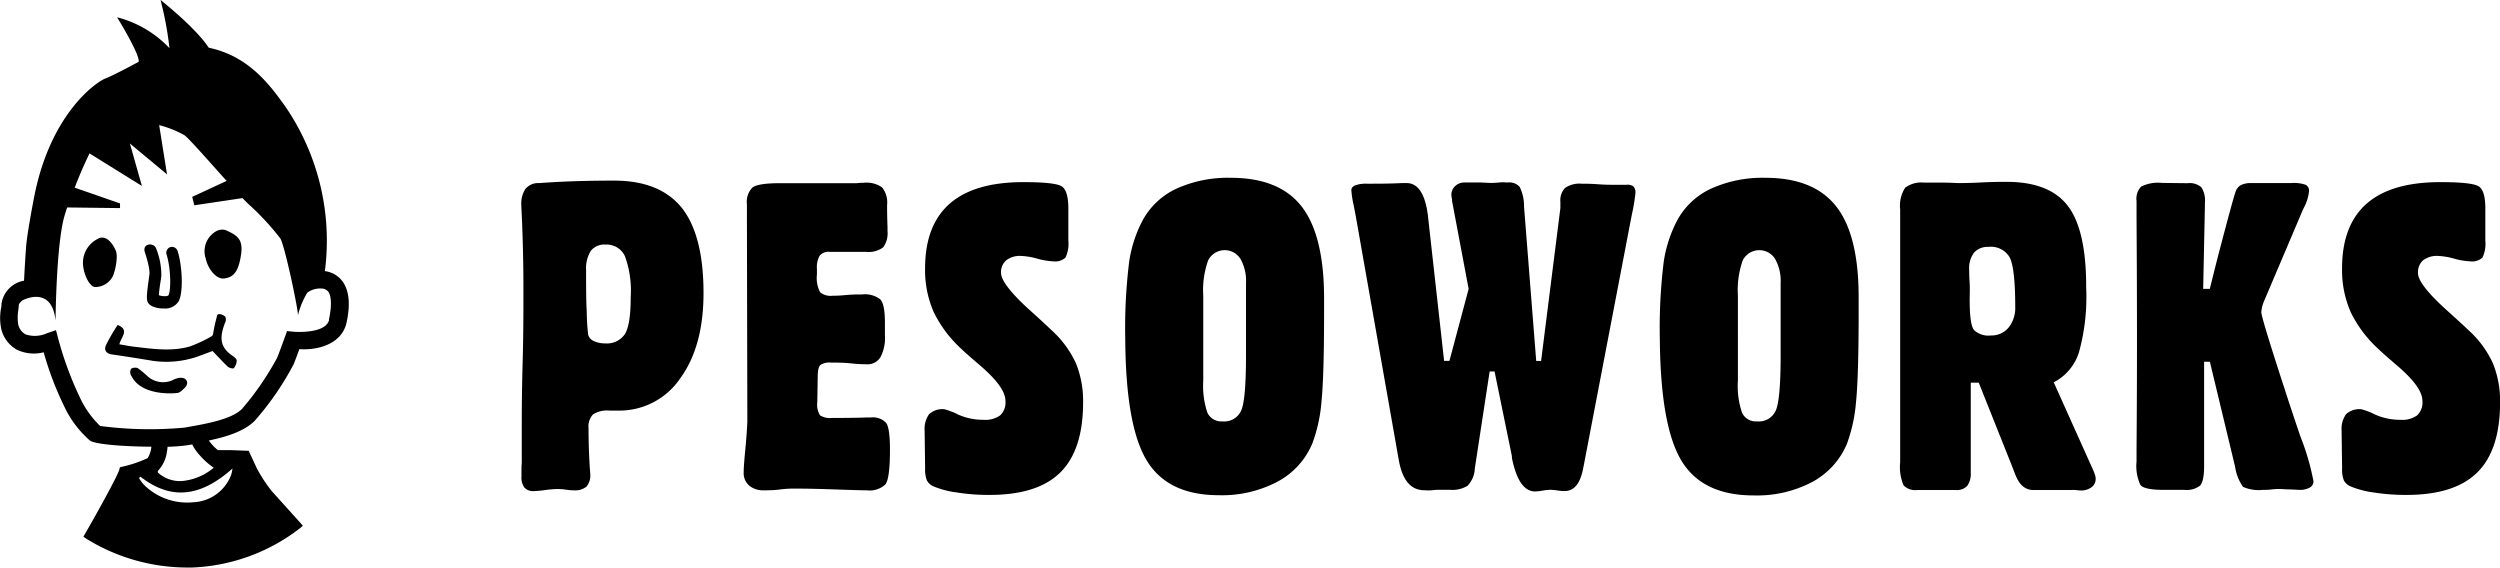
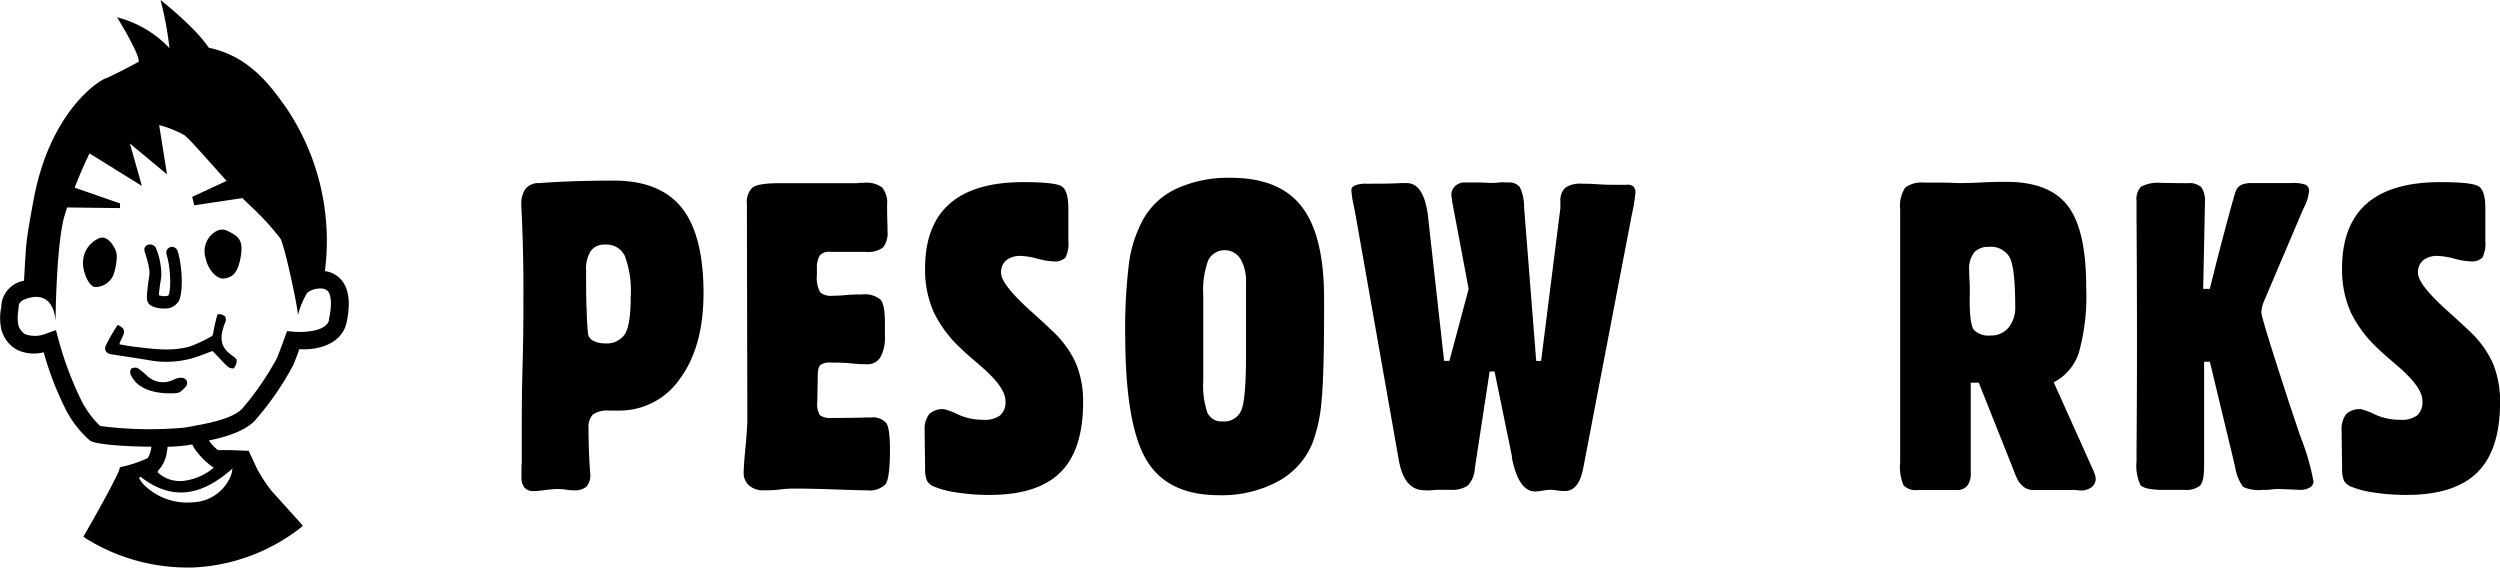
<svg xmlns="http://www.w3.org/2000/svg" id="レイヤー_1" data-name="レイヤー 1" viewBox="0 0 347.43 78.92">
  <title>名称未設定-1</title>
  <path d="M197.13,446.69c0-.12,0-.7,0-1.76s0-2.06,0-3c0-1.7,0-4.73.12-9.09s.11-7.87.11-10.51q0-4.89-.23-10.06-.06-1.12-.06-1.35a3.75,3.75,0,0,1,.56-2.27,2.28,2.28,0,0,1,1.75-.83h.27q4.46-.34,10.31-.34,6.38,0,9.43,3.81c2,2.54,3,6.49,3,11.82q0,7.44-3.26,11.88a10.21,10.21,0,0,1-8.65,4.45l-.58,0-.58,0a3.6,3.6,0,0,0-2.3.54,2.51,2.51,0,0,0-.61,1.95c0,1.78.06,3.61.18,5.52q.06.69.06.81a2.4,2.4,0,0,1-.52,1.74,2.44,2.44,0,0,1-1.74.52c-.2,0-.55,0-1.07-.09a11.19,11.19,0,0,0-1.25-.09,13.57,13.57,0,0,0-1.72.15,15,15,0,0,1-1.54.14,1.63,1.63,0,0,1-1.31-.49,2.33,2.33,0,0,1-.41-1.53c0-.31,0-.68,0-1.1S197.13,446.79,197.13,446.69Zm8.94-26.77c0,2.2,0,4.14.09,5.83a30.62,30.62,0,0,0,.2,3.16,1.36,1.36,0,0,0,.77.86,3.58,3.58,0,0,0,1.61.33,3,3,0,0,0,2.75-1.33c.52-.89.78-2.59.78-5.12a13.92,13.92,0,0,0-.8-5.66,2.8,2.8,0,0,0-2.73-1.62,2.39,2.39,0,0,0-2,.85A4.59,4.59,0,0,0,206.07,419.92Z" transform="translate(-124.62 -382.38)" />
  <path d="M228.42,412.23q0-.08,0-.57t0-.9a2.83,2.83,0,0,1,.76-2.31c.5-.4,1.77-.61,3.79-.61h9.5l.45,0,.56,0h.18a8.85,8.85,0,0,1,1-.06,3.74,3.74,0,0,1,2.55.65,3.35,3.35,0,0,1,.69,2.45q0,1.47.06,3.09v.52a3.28,3.28,0,0,1-.61,2.27,3.38,3.38,0,0,1-2.36.62l-1.07,0-1.19,0h-2.79a1.63,1.63,0,0,0-1.4.52,3.24,3.24,0,0,0-.39,1.85v.78a4.3,4.3,0,0,0,.44,2.46,2.26,2.26,0,0,0,1.71.49c.27,0,.88,0,1.8-.09s1.71-.09,2.32-.09a3.46,3.46,0,0,1,2.54.69c.43.45.64,1.54.64,3.27V429a5.72,5.72,0,0,1-.61,3A2.09,2.09,0,0,1,245,433c-.27,0-1,0-2-.11s-2-.12-2.89-.12a2.32,2.32,0,0,0-1.46.32c-.26.21-.39.77-.39,1.67l-.06,3.5a2.85,2.85,0,0,0,.38,1.84,2.63,2.63,0,0,0,1.7.36c1.45,0,3,0,4.64-.06h.71a2.5,2.5,0,0,1,2.14.75c.36.5.53,1.74.53,3.73,0,2.66-.21,4.26-.63,4.81a3.17,3.17,0,0,1-2.58.83q-1,0-4.38-.12c-2.23-.08-4.11-.12-5.66-.12-.39,0-1.07,0-2,.12s-1.73.12-2.28.12a3,3,0,0,1-2.05-.67,2.3,2.3,0,0,1-.75-1.82c0-.6.08-1.67.23-3.22s.24-2.83.28-3.83Z" transform="translate(-124.62 -382.38)" />
  <path d="M253.18,447l-.06-4.48v-.26a3.5,3.5,0,0,1,.62-2.32,2.74,2.74,0,0,1,2.11-.69,9.61,9.61,0,0,1,1.92.74,8.47,8.47,0,0,0,3.49.73,3.57,3.57,0,0,0,2.36-.62,2.44,2.44,0,0,0,.73-2c0-1.33-1.24-3-3.71-5.09-1-.86-1.82-1.56-2.35-2.08a17,17,0,0,1-3.91-5.18,14.53,14.53,0,0,1-1.2-6.06q0-6,3.42-9t10.24-3q4.23,0,5.25.54t1,3.24v4.34a4.45,4.45,0,0,1-.4,2.37,2.13,2.13,0,0,1-1.71.52,9.93,9.93,0,0,1-2.23-.38,9.56,9.56,0,0,0-2.22-.37,3.09,3.09,0,0,0-2.08.61,2.16,2.16,0,0,0-.71,1.76c0,1,1.33,2.76,4,5.17q2,1.8,3.17,2.92a14.09,14.09,0,0,1,3.23,4.45,13.86,13.86,0,0,1,1,5.44q0,6.59-3.15,9.72t-9.8,3.14a28.54,28.54,0,0,1-4.6-.34,12.58,12.58,0,0,1-3.24-.85,1.88,1.88,0,0,1-.91-.81,4.09,4.09,0,0,1-.25-1.73Z" transform="translate(-124.62 -382.38)" />
  <path d="M281,429.52a74.72,74.72,0,0,1,.55-10.82,17.83,17.83,0,0,1,1.83-5.63,10.25,10.25,0,0,1,4.71-4.46,17.3,17.3,0,0,1,7.58-1.52q6.75,0,9.85,4t3.11,12.71v1.91q0,9-.37,12.6A21.45,21.45,0,0,1,307,444a10.68,10.68,0,0,1-4.81,5.3A16.53,16.53,0,0,1,294,451.2q-7.07,0-10-4.8T281,429.52Zm10.84,5.75a11.7,11.7,0,0,0,.58,4.48,2.14,2.14,0,0,0,2.1,1.19,2.57,2.57,0,0,0,2.58-1.48c.46-1,.68-3.56.68-7.74v-10a6.19,6.19,0,0,0-.77-3.36,2.58,2.58,0,0,0-4.48.18,12.23,12.23,0,0,0-.69,4.94Z" transform="translate(-124.62 -382.38)" />
  <path d="M323.08,412.53l2.23,20h.74l2.67-10-2.31-12.25a1.06,1.06,0,0,0,0-.2,5,5,0,0,1-.09-.61,1.62,1.62,0,0,1,.53-1.23,1.82,1.82,0,0,1,1.31-.5c.67,0,1.4,0,2.2,0l1.36.06c.28,0,.69,0,1.24-.06s.94,0,1.2,0a1.91,1.91,0,0,1,1.66.62,6.13,6.13,0,0,1,.6,2.76l1.69,21.42h.68l2.68-21.25v-.86a2.46,2.46,0,0,1,.66-1.94,3.55,3.55,0,0,1,2.31-.58c.49,0,1.21,0,2.16.07s1.66.08,2.11.08l1.21,0,.73,0a1.31,1.31,0,0,1,1,.26,1.25,1.25,0,0,1,.25.89,25.59,25.59,0,0,1-.5,3l-.09.46-6.57,34.28-.09.44c-.39,2.15-1.25,3.23-2.58,3.23-.2,0-.52,0-1-.08a8.2,8.2,0,0,0-1-.09,6.7,6.7,0,0,0-1.1.12,7.49,7.49,0,0,1-1,.11q-2.31,0-3.24-4.68c0-.1,0-.18,0-.23L332.32,434h-.68l-2.06,13.47a3.69,3.69,0,0,1-1,2.41,4,4,0,0,1-2.43.57l-.65,0-.87,0c-.19,0-.52,0-1,.06s-.8,0-1.06,0c-1.88,0-3.07-1.4-3.56-4.22l-.15-.84-5.82-33-.3-1.56a13,13,0,0,1-.32-2.09c0-.28.17-.5.53-.66a4.33,4.33,0,0,1,1.6-.23c1.63,0,3.26,0,4.9-.09l.63,0c1.64,0,2.63,1.56,3,4.66A.23.23,0,0,1,323.08,412.53Z" transform="translate(-124.62 -382.38)" />
-   <path d="M355.29,429.52a74.72,74.72,0,0,1,.55-10.82,18.09,18.09,0,0,1,1.83-5.63,10.25,10.25,0,0,1,4.71-4.46,17.32,17.32,0,0,1,7.59-1.52q6.73,0,9.85,4t3.1,12.71v1.91q0,9-.37,12.6a21.88,21.88,0,0,1-1.26,5.75,10.7,10.7,0,0,1-4.82,5.3,16.49,16.49,0,0,1-8.16,1.87q-7.08,0-10-4.8T355.29,429.52Zm10.85,5.75a11.5,11.5,0,0,0,.58,4.48,2.11,2.11,0,0,0,2.09,1.19,2.56,2.56,0,0,0,2.58-1.48q.69-1.47.69-7.74v-10a6.28,6.28,0,0,0-.77-3.36,2.59,2.59,0,0,0-4.49.18,12.46,12.46,0,0,0-.68,4.94Z" transform="translate(-124.62 -382.38)" />
  <path d="M388.69,446.63V411.46a4.58,4.58,0,0,1,.7-3,3.74,3.74,0,0,1,2.63-.7c.69,0,1.57,0,2.62,0s1.76.06,2.13.06c.58,0,1.61,0,3.11-.08s2.69-.09,3.58-.09q6,0,8.55,3.37t2.53,11.31a29,29,0,0,1-1,9,7.06,7.06,0,0,1-3.51,4.18l5.53,12.31a6,6,0,0,1,.22.61,1.71,1.71,0,0,1,.08.46,1.44,1.44,0,0,1-.57,1.2,2.41,2.41,0,0,1-1.54.45,5.58,5.58,0,0,1-.66-.06,5.18,5.18,0,0,0-.71,0h-5.17c-1.17,0-2-.75-2.55-2.23q-.24-.6-.36-.93l-4.69-11.76H398.5v12.49a2.88,2.88,0,0,1-.49,1.85,1.92,1.92,0,0,1-1.53.58h-5.41a2.29,2.29,0,0,1-1.9-.64A6.45,6.45,0,0,1,388.69,446.63Zm9.66-22.54c0,2.27.2,3.66.61,4.16a2.89,2.89,0,0,0,2.33.75,3.08,3.08,0,0,0,2.47-1.1,4.37,4.37,0,0,0,.92-2.89c0-3.64-.27-5.94-.79-6.89a3,3,0,0,0-2.93-1.43,2.56,2.56,0,0,0-2,.79,3.62,3.62,0,0,0-.68,2.39c0,.21,0,.78.06,1.72S398.35,423.35,398.35,424.09Z" transform="translate(-124.62 -382.38)" />
  <path d="M428.66,407.84a2.44,2.44,0,0,1,1.89.57,3.43,3.43,0,0,1,.49,2.18v.4l-.24,11.53h.92l1-4q2.32-8.88,2.62-9.6a1.59,1.59,0,0,1,.75-.84,3.19,3.19,0,0,1,1.39-.26h5.58a4.86,4.86,0,0,1,2,.25.91.91,0,0,1,.45.88,6.1,6.1,0,0,1-.66,2.19c-.14.27-.24.49-.3.64l-5.16,12.14a2.13,2.13,0,0,0-.12.29,4.71,4.71,0,0,0-.39,1.56q0,.7,3.06,10.12c.08.23.14.41.18.55.55,1.73,1.29,3.94,2.2,6.62a33.75,33.75,0,0,1,1.81,6.21,1,1,0,0,1-.52.87,2.79,2.79,0,0,1-1.44.32l-1.13-.06c-.63,0-1.21-.06-1.72-.06-.18,0-.52,0-1,.06s-.91.06-1.25.06a5.32,5.32,0,0,1-2.73-.42,6.41,6.41,0,0,1-1.1-2.79l-3.51-14.6h-.8v14.48c0,1.45-.19,2.36-.58,2.75a3.06,3.06,0,0,1-2.15.58h-2.88c-1.83,0-2.91-.24-3.25-.7a6.3,6.3,0,0,1-.53-3.26c0-.22,0-.81,0-1.8q.06-7.43.06-14.68,0-8.32-.06-17.29c0-1.33,0-2.13,0-2.42a2.45,2.45,0,0,1,.64-2,5.29,5.29,0,0,1,2.9-.51Z" transform="translate(-124.62 -382.38)" />
  <path d="M450.1,447l-.06-4.48v-.26a3.5,3.5,0,0,1,.62-2.32,2.74,2.74,0,0,1,2.11-.69,9.61,9.61,0,0,1,1.92.74,8.47,8.47,0,0,0,3.49.73,3.57,3.57,0,0,0,2.36-.62,2.47,2.47,0,0,0,.73-2c0-1.33-1.24-3-3.72-5.09-1-.86-1.81-1.56-2.34-2.08a16.8,16.8,0,0,1-3.91-5.18,14.53,14.53,0,0,1-1.2-6.06q0-6,3.41-9t10.25-3q4.22,0,5.25.54t1,3.24v4.34a4.45,4.45,0,0,1-.4,2.37,2.15,2.15,0,0,1-1.71.52,9.84,9.84,0,0,1-2.23-.38,9.64,9.64,0,0,0-2.22-.37,3.12,3.12,0,0,0-2.09.61,2.19,2.19,0,0,0-.71,1.76q0,1.56,4,5.17,2,1.8,3.18,2.92a14.09,14.09,0,0,1,3.23,4.45,13.86,13.86,0,0,1,1,5.44q0,6.59-3.15,9.72t-9.8,3.14a28.66,28.66,0,0,1-4.61-.34,12.6,12.6,0,0,1-3.23-.85,1.88,1.88,0,0,1-.91-.81,4.09,4.09,0,0,1-.25-1.73Z" transform="translate(-124.62 -382.38)" />
  <path d="M156.94,431.83c-1.82-1.24-1.8-2.57-1.07-4.54a1,1,0,0,0,.07-.88c-.18-.25-.95-.55-1.12-.25a22.87,22.87,0,0,0-.59,2.64.51.51,0,0,1-.2.31,19.47,19.47,0,0,1-3,1.41c-2.55.74-5.14.35-7.72.05-.69-.08-1.37-.22-2.1-.34.22-1,1.47-2-.24-2.69a26.53,26.53,0,0,0-1.64,2.84c-.26.58,0,1.14.81,1.25q2.88.42,5.74.9a13.33,13.33,0,0,0,6.62-.75l1.66-.62c.79.81,1.42,1.53,2.12,2.18.2.18.76.31.84.2a1.8,1.8,0,0,0,.4-1.06C157.52,432.26,157.18,432,156.94,431.83Z" transform="translate(-124.62 -382.38)" />
  <path d="M155.94,414.35a1.71,1.71,0,0,0-1.18.11,3.2,3.2,0,0,0-1.55,3.85c.31,1.47,1.48,2.9,2.54,2.77s1.78-.63,2.19-2.37C158.61,415.81,157.89,415.19,155.94,414.35Z" transform="translate(-124.62 -382.38)" />
  <path d="M140.35,420.66a8.21,8.21,0,0,0,.49-2.46,2.91,2.91,0,0,0-.11-.95c-.54-1.28-1.53-2.28-2.53-1.67a3.71,3.71,0,0,0-2,3.93c.19,1.3.89,2.64,1.59,2.76A2.76,2.76,0,0,0,140.35,420.66Z" transform="translate(-124.62 -382.38)" />
  <path d="M148.54,435.24a3.23,3.23,0,0,1-3.49-.64,10.94,10.94,0,0,0-1.31-1.07,1.09,1.09,0,0,0-.89.09.93.93,0,0,0,.06,1.05c1.33,2.69,5.75,2.43,6.41,2.31.37-.06.7-.45,1-.73C151.08,435.51,150.41,434.26,148.54,435.24Z" transform="translate(-124.62 -382.38)" />
  <path d="M145.37,420.62l-.07.52c-.28,2-.34,2.74-.17,3.18.32.78,1.62.91,2,.93h.24a2.22,2.22,0,0,0,2.08-1c.69-1.29.49-5-.15-7a.83.83,0,0,0-1-.53.82.82,0,0,0-.54,1c.63,2,.63,5,.28,5.69-.14.18-.89.17-1.33,0,0-.53.17-1.59.26-2.15l.07-.53a9.89,9.89,0,0,0-.74-3.86c-.35-.83-1.92-.66-1.56.53C145.53,419.81,145.4,420.43,145.37,420.62Z" transform="translate(-124.62 -382.38)" />
  <path d="M172.24,421.51a3.59,3.59,0,0,0-2.47-1.45,33,33,0,0,0-5.37-22.69c-2.4-3.42-5.33-7.21-10.77-8.36-1.86-2.83-6.7-6.63-6.7-6.63a47,47,0,0,1,1.24,6.69,15.24,15.24,0,0,0-7.28-4.29s3.2,5.17,3,6.19c0,0-3.49,1.89-4.65,2.33s-7.65,4.8-9.9,16.59c0,0-.95,4.88-1.09,6.77-.08,1-.2,3-.29,4.73a3.8,3.8,0,0,0-3.14,3.28c0,.13,0,.34-.06.58a7.34,7.34,0,0,0,.05,2.91A4.5,4.5,0,0,0,127,431a5.54,5.54,0,0,0,3.69.34,44,44,0,0,0,2.82,7.44,14.46,14.46,0,0,0,3.58,4.8c.68.57,4.9.86,8.57.88a3.86,3.86,0,0,1-.51,1.58,17,17,0,0,1-3.54,1.2l-.33.08-.08.32c-.2.8-3,5.88-4.74,8.89l-.25.44.41.28a26.73,26.73,0,0,0,14.2,4h.46a26.11,26.11,0,0,0,15-5.44l.43-.36-.37-.43s-3.14-3.49-4-4.44a21.76,21.76,0,0,1-2-3.06l-1.16-2.49-2.33-.09-1.95,0a7.26,7.26,0,0,1-1.26-1.34c2.65-.56,4.88-1.3,6.33-2.69a40.07,40.07,0,0,0,5.46-7.91c.21-.52.55-1.43.79-2.1,2.52.19,5.87-.68,6.55-3.64C173.33,424.75,173.16,422.79,172.24,421.51Zm-15.3,26a2.7,2.7,0,0,0-.08.39,2.94,2.94,0,0,1-.19.66,5.88,5.88,0,0,1-5.2,3.62,8.53,8.53,0,0,1-6.86-2.44,5.24,5.24,0,0,1-.67-.93l.2-.18.15.11C148.83,452.2,152.94,451.05,156.94,447.48Zm-5-2.39a10.59,10.59,0,0,0,2.38,2.26,7.84,7.84,0,0,1-3.88,1.78,4.52,4.52,0,0,1-3.89-1.12l0-.21a4.7,4.7,0,0,0,1.26-2.63,7.05,7.05,0,0,0,.1-.73,24.59,24.59,0,0,0,2.73-.21l.69-.12A7.49,7.49,0,0,0,151.91,445.09Zm18.42-18.3c-.47,2-4.81,1.67-4.85,1.67l-1-.1-.33.91s-.71,2-1.07,2.85a39.88,39.88,0,0,1-4.88,7.08c-1.46,1.4-4.62,2-8,2.58a52.87,52.87,0,0,1-11.69-.23,13.13,13.13,0,0,1-2.8-3.93,47.05,47.05,0,0,1-3-8.1l-.34-1.29-1.25.43a4.06,4.06,0,0,1-3,.15,2.12,2.12,0,0,1-1-1.38,6.34,6.34,0,0,1,0-1.88,7.67,7.67,0,0,0,.08-.84A1.36,1.36,0,0,1,128,424l.4-.15.21-.06h0c1.22-.34,3.37-.41,3.73,3.16,0,0,.08-10.55,1.24-14.56.12-.39.24-.78.37-1.18l7.35.09v-.65L135,408.46c1-2.62,2.06-4.76,2.06-4.76l7.28,4.52-1.67-5.9,5.16,4.29-1.09-6.84a14.8,14.8,0,0,1,3.5,1.39c.65.46,3.48,3.7,5.87,6.36l-4.78,2.22.29,1.17,6.7-1c.38.4.71.72.94.93a36.54,36.54,0,0,1,4.3,4.65c.58.8,2.47,9.68,2.47,10.7a11,11,0,0,1,1.3-3.14,3,3,0,0,1,2-.57,1.2,1.2,0,0,1,.94.47C170.69,423.6,170.73,425,170.33,426.79Z" transform="translate(-124.62 -382.38)" />
</svg>